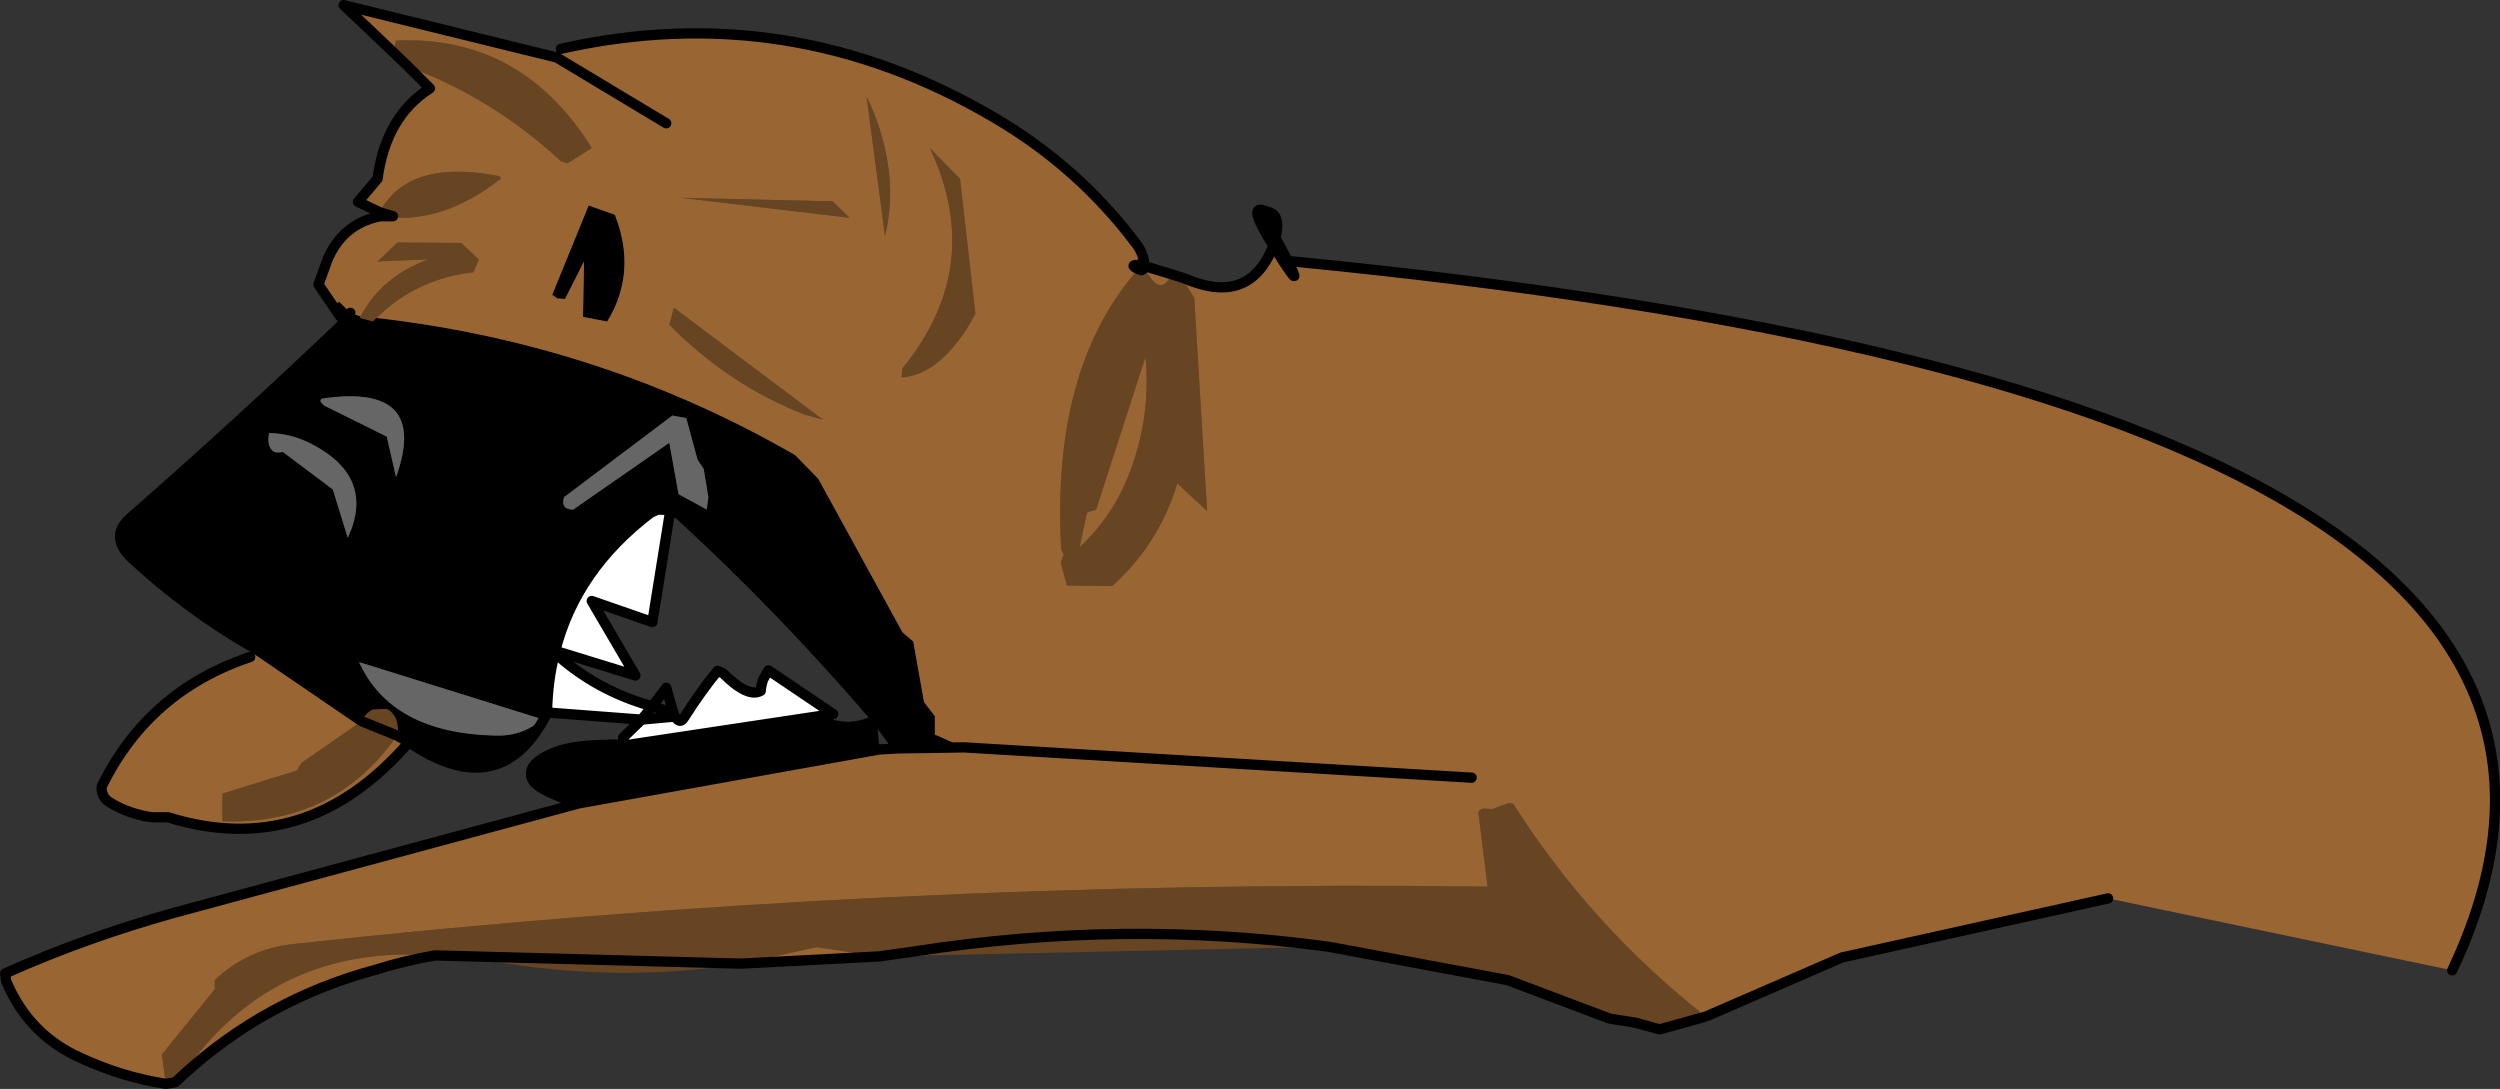
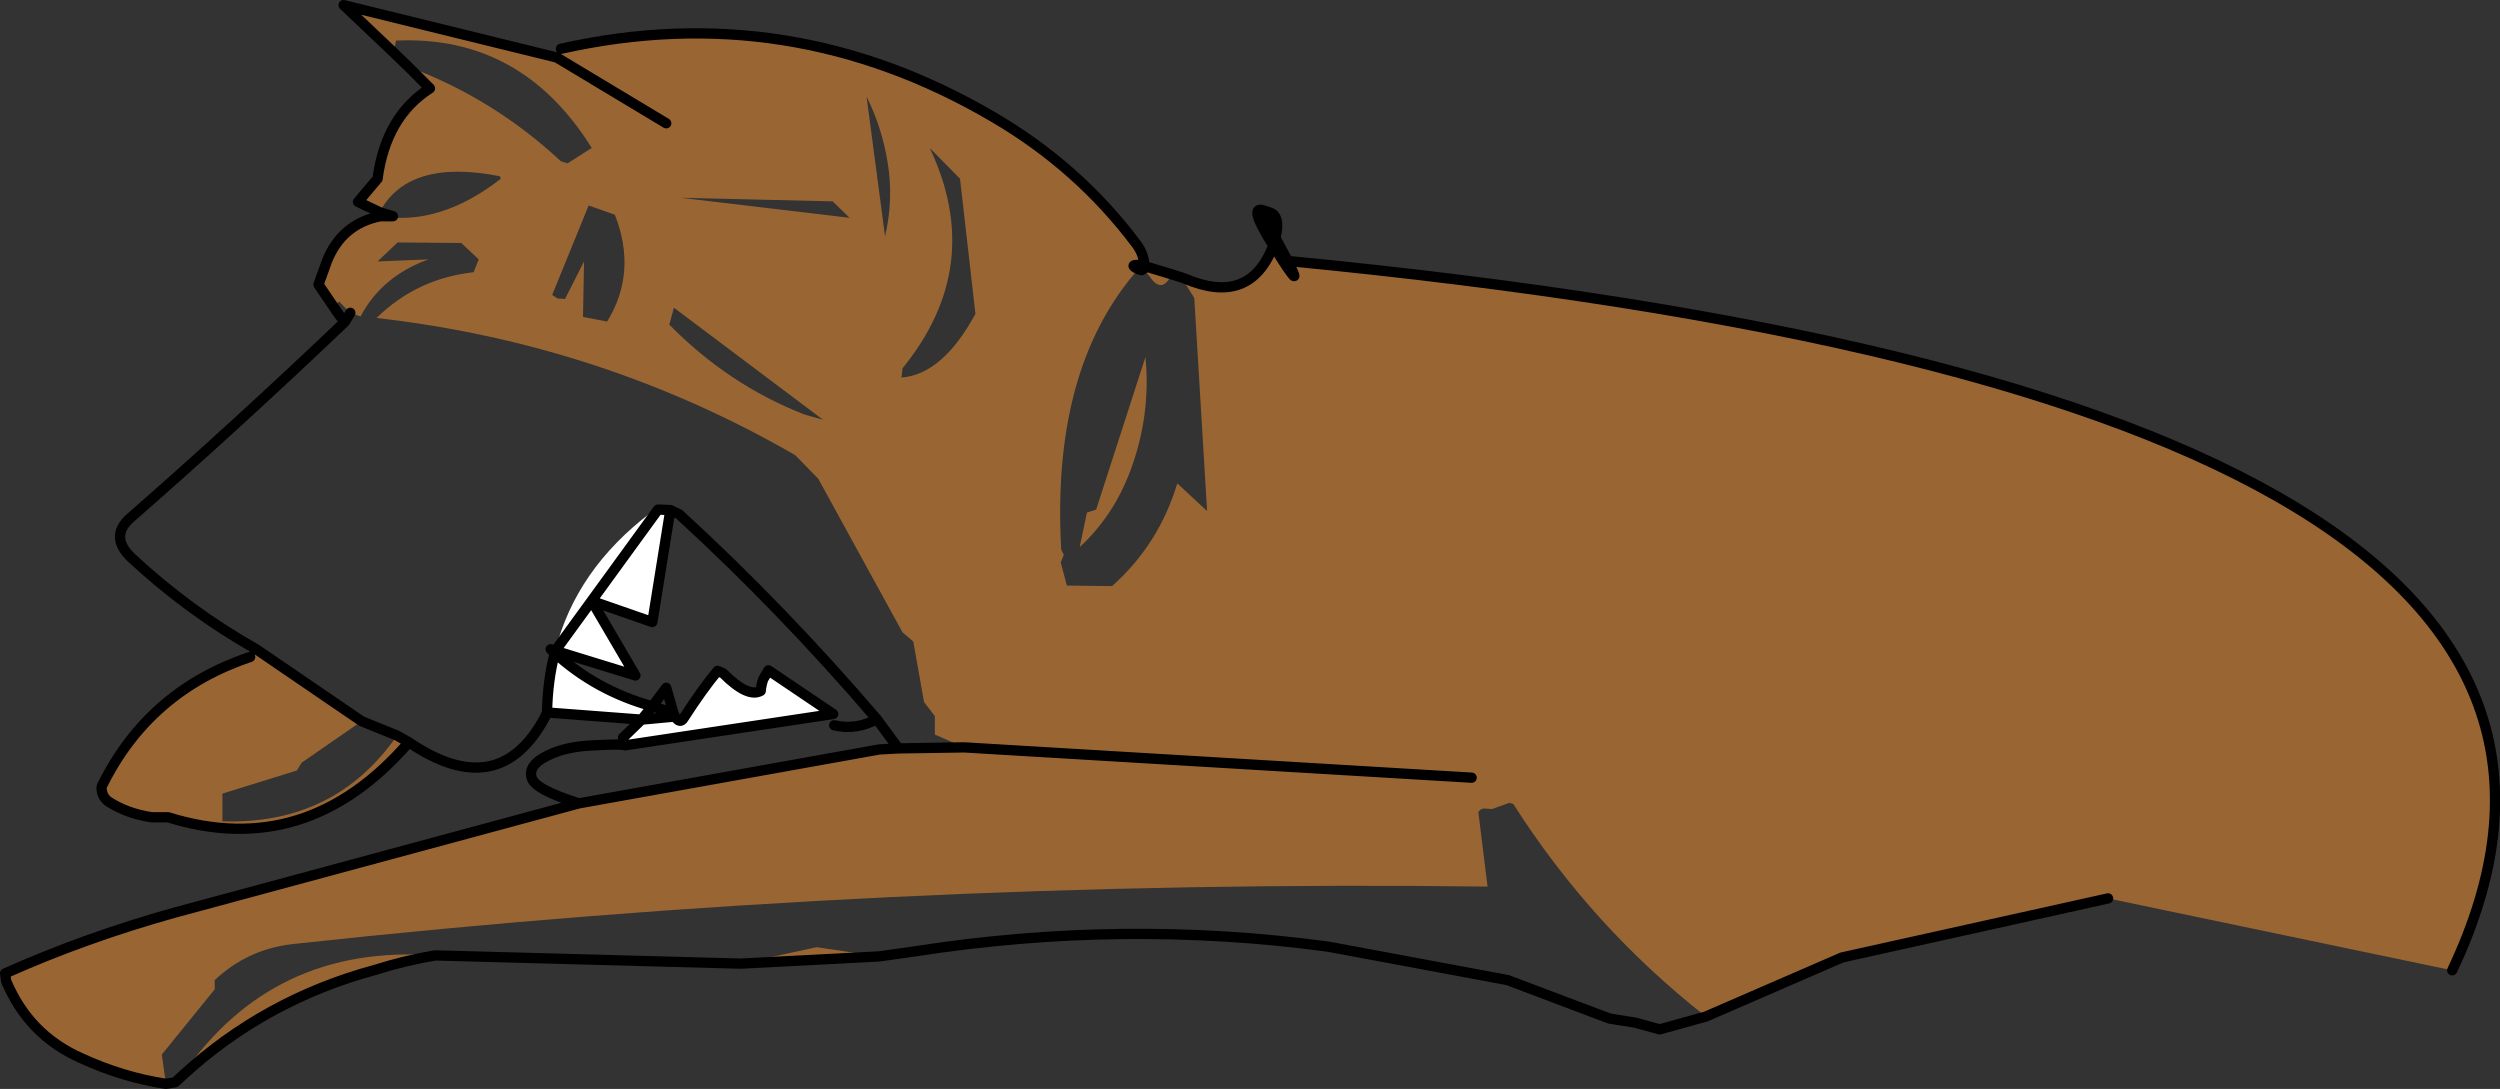
<svg xmlns="http://www.w3.org/2000/svg" height="106.0px" width="243.35px">
  <rect width="100%" height="100%" fill="#333333" stroke="none" />
  <g transform="matrix(1.0, 0.0, 0.0, 1.0, -233.1, -136.7)">
-     <path d="M399.15 235.65 L394.65 236.9 392.3 236.25 390.75 236.4 389.8 235.85 388.85 235.5 379.85 232.1 362.4 228.85 318.65 229.8 322.2 229.3 Q342.45 226.15 362.4 228.85 342.45 226.15 322.2 229.3 L318.65 229.8 312.6 228.9 305.2 230.5 Q293.45 232.4 280.95 230.25 L275.45 229.7 Q259.65 228.55 250.85 241.35 L250.85 241.4 250.15 242.05 249.6 242.35 249.25 242.2 248.85 239.35 254.0 233.0 254.0 232.1 Q257.2 229.1 261.55 228.6 319.8 222.25 377.9 223.0 L377.0 215.75 Q377.2 215.45 377.5 215.4 L378.35 215.45 380.0 214.85 380.4 214.95 Q388.0 226.9 399.15 235.65 M270.1 157.75 L270.05 157.35 Q272.85 152.1 281.75 153.85 L281.85 154.1 Q275.95 158.7 270.1 157.75 L271.35 157.75 270.05 157.35 271.35 157.75 270.1 157.75 M272.85 143.2 Q272.25 143.2 271.85 142.8 271.4 142.4 271.4 141.8 L271.65 140.65 Q283.85 140.1 290.7 151.1 L288.35 152.6 287.7 152.4 Q281.15 146.3 272.85 143.2 L271.4 141.8 272.85 143.2 M347.15 163.4 L348.1 163.7 349.35 165.7 350.6 186.45 347.7 183.75 Q345.9 189.7 341.35 193.75 L336.95 193.7 336.35 191.45 336.65 190.7 336.4 190.2 Q335.4 172.55 343.9 162.9 L344.2 163.0 344.4 162.9 344.2 163.0 343.9 162.9 344.2 162.5 344.4 162.9 345.0 163.6 Q346.2 165.4 347.15 163.4 M338.9 186.6 L338.2 189.95 Q341.45 186.95 343.1 182.6 345.15 177.15 344.6 171.45 L339.8 186.3 338.9 186.6 M326.55 154.1 L328.05 167.25 Q324.85 173.15 320.85 173.45 L320.95 172.55 Q329.05 162.6 323.6 151.1 L326.55 154.1 M392.3 236.25 L389.8 235.85 392.3 236.25 M250.15 242.05 L249.25 242.2 250.15 242.05 M399.5 236.1 Q398.8 236.35 399.4 236.0 L399.5 236.1 M269.75 167.65 L269.4 168.0 268.1 167.65 268.2 167.5 Q270.25 163.6 274.8 161.95 L269.85 162.15 271.8 160.3 278.0 160.35 279.7 161.95 279.2 163.2 Q273.7 163.8 269.75 167.65 M314.15 156.3 L315.8 157.9 299.35 155.95 314.15 156.3 M319.5 152.5 Q320.1 156.1 319.25 159.7 L317.45 146.1 Q318.95 149.1 319.5 152.5 M298.25 168.3 L298.7 166.65 313.2 177.55 311.4 177.05 Q304.0 174.15 298.25 168.3 M268.3 206.9 Q268.7 206.05 269.4 205.75 L270.75 205.7 Q271.4 206.0 271.7 206.8 271.95 207.6 271.75 208.3 L268.3 206.9 271.75 208.3 Q265.7 217.0 254.75 216.65 L254.75 213.95 262.0 211.7 262.45 210.95 268.3 206.9 M305.2 230.5 L275.45 229.7 305.2 230.5" fill="#684522" fill-rule="evenodd" stroke="none" />
-     <path d="M289.45 214.9 Q285.15 213.55 284.85 212.4 284.5 211.2 286.3 210.3 288.1 209.35 290.95 209.25 293.75 209.1 293.95 209.25 L314.2 206.2 314.3 207.3 Q316.45 207.8 318.45 206.7 L318.7 209.65 289.45 214.9 M286.35 206.05 L286.15 206.5 Q281.65 214.9 272.9 208.95 L271.75 208.3 Q271.95 207.6 271.7 206.8 271.4 206.0 270.75 205.7 L269.4 205.75 Q268.7 206.05 268.3 206.9 L258.05 199.9 Q251.5 196.2 245.9 191.0 243.75 188.95 245.75 187.15 256.1 178.1 266.65 168.05 L266.75 167.9 267.2 167.15 266.75 167.9 266.15 167.4 265.9 167.05 Q265.6 166.45 266.1 166.05 L267.2 167.15 268.2 167.5 268.1 167.65 269.4 168.0 269.75 167.65 Q291.7 170.15 310.5 181.0 L312.75 183.3 320.95 198.25 322.0 199.15 323.05 205.05 324.1 206.4 324.1 208.2 326.95 209.45 320.55 209.55 318.45 206.7 Q309.25 195.95 299.2 186.75 L298.35 186.35 297.15 186.3 296.45 186.6 Q289.15 192.15 287.15 200.05 L286.7 199.9 287.1 200.25 Q286.4 203.0 286.35 206.05 M259.25 179.8 Q259.3 180.25 259.6 180.55 259.8 180.75 260.2 180.75 L260.65 180.7 265.5 184.35 266.95 189.05 Q269.7 183.15 263.4 179.9 261.45 178.9 259.3 178.85 259.2 179.3 259.25 179.8 M264.7 176.2 L270.75 179.2 271.65 183.15 Q274.95 173.95 264.45 175.5 264.05 175.7 264.7 176.2 M290.4 156.7 L292.95 157.6 Q295.15 163.2 292.2 168.0 L289.85 167.55 289.95 162.15 288.1 165.8 287.35 165.75 286.85 165.4 290.4 156.7 M301.6 182.35 L301.0 181.45 299.9 177.4 298.55 177.15 288.0 185.1 Q287.65 186.3 288.9 186.3 L298.25 179.8 299.15 184.8 301.9 186.3 302.05 185.1 301.6 182.35 M281.25 208.3 Q284.0 208.4 285.85 206.7 L268.05 201.15 Q271.2 208.05 281.25 208.3" fill="#000000" fill-rule="evenodd" stroke="none" />
-     <path d="M264.7 176.2 Q264.05 175.7 264.45 175.5 274.95 173.95 271.65 183.15 L270.75 179.2 264.7 176.2 M259.25 179.8 Q259.2 179.3 259.3 178.85 261.45 178.9 263.4 179.9 269.7 183.15 266.95 189.05 L265.5 184.35 260.65 180.7 260.2 180.75 Q259.8 180.75 259.6 180.55 259.3 180.25 259.25 179.8 M301.6 182.35 L302.05 185.1 301.9 186.3 299.15 184.8 298.25 179.8 288.9 186.3 Q287.65 186.3 288.0 185.1 L298.55 177.15 299.9 177.4 301.0 181.45 301.6 182.35 M281.25 208.3 Q271.2 208.05 268.05 201.15 L285.85 206.7 Q284.0 208.4 281.25 208.3" fill="#666666" fill-rule="evenodd" stroke="none" />
    <path d="M293.95 209.25 L293.75 208.5 295.55 206.75 286.35 206.05 Q286.4 203.0 287.1 200.25 291.15 203.95 296.6 205.45 L295.55 206.75 298.8 206.45 Q299.3 207.2 299.65 206.6 301.45 203.8 302.95 202.0 L303.5 202.25 Q305.9 204.65 307.15 203.95 307.2 203.35 307.4 202.8 L307.9 201.95 314.2 206.2 293.95 209.25 M287.15 200.05 Q289.15 192.15 296.45 186.6 L297.15 186.3 298.35 186.35 296.6 197.25 290.7 195.2 294.95 202.45 287.15 200.05" fill="#ffffff" fill-rule="evenodd" stroke="none" />
    <path d="M357.25 159.85 L356.3 157.95 356.0 157.15 356.6 157.35 Q357.8 157.65 357.25 159.85 M358.45 162.1 Q498.1 175.6 471.8 231.15 L438.3 224.15 412.4 229.9 399.15 235.65 Q388.0 226.9 380.4 214.95 L380.0 214.85 378.35 215.45 377.5 215.4 Q377.2 215.45 377.0 215.75 L377.9 223.0 Q319.8 222.25 261.55 228.6 257.2 229.1 254.0 232.1 L254.0 233.0 248.85 239.35 249.25 242.2 Q245.0 241.55 241.0 239.7 235.9 237.45 233.7 232.2 L233.6 231.45 Q241.45 227.95 250.05 225.55 L289.45 214.9 318.7 209.65 320.55 209.55 326.95 209.45 324.1 208.2 324.1 206.4 323.05 205.05 322.0 199.15 320.95 198.25 312.75 183.3 310.5 181.0 Q291.7 170.15 269.75 167.65 273.7 163.8 279.2 163.2 L279.7 161.95 278.0 160.35 271.8 160.3 269.85 162.15 274.8 161.95 Q270.25 163.6 268.2 167.5 L267.2 167.15 266.1 166.05 Q265.6 166.45 265.9 167.05 L264.1 164.4 264.95 162.05 Q266.4 158.5 270.1 157.75 275.95 158.7 281.85 154.1 L281.75 153.85 Q272.85 152.1 270.05 157.35 L267.95 156.35 269.85 154.1 Q270.65 148.05 274.95 145.3 L272.85 143.2 Q281.15 146.3 287.7 152.4 L288.35 152.6 290.7 151.1 Q283.85 140.1 271.65 140.65 L271.4 141.8 266.55 137.2 287.3 142.3 287.7 141.45 Q309.95 136.45 329.8 148.1 338.1 152.95 343.75 160.5 344.45 161.45 344.5 162.6 L347.15 163.4 Q346.2 165.4 345.0 163.6 L344.4 162.9 344.5 162.6 344.2 162.5 Q342.85 162.4 343.9 162.9 342.85 162.4 344.2 162.5 L344.5 162.6 344.4 162.9 344.2 162.5 343.9 162.9 Q335.4 172.55 336.4 190.2 L336.65 190.7 336.35 191.45 336.95 193.7 341.35 193.75 Q345.9 189.7 347.7 183.75 L350.6 186.45 349.35 165.7 348.1 163.7 348.4 163.8 Q354.75 166.55 357.05 160.6 L357.2 160.1 357.95 162.05 357.05 160.6 357.95 162.05 358.45 162.1 Q359.95 165.1 357.95 162.05 359.95 165.1 358.45 162.1 M318.65 229.8 L305.2 230.5 312.6 228.9 318.65 229.8 M275.45 229.7 Q272.5 230.2 269.65 231.1 258.9 234.0 250.85 241.4 L250.85 241.35 Q259.65 228.55 275.45 229.7 M272.9 208.95 Q262.95 220.45 249.45 216.25 L247.85 216.25 Q245.5 215.9 243.7 214.75 243.1 214.35 243.0 213.6 242.95 213.35 243.05 213.15 247.6 203.95 257.45 200.65 L258.05 199.9 268.3 206.9 262.45 210.95 262.0 211.7 254.75 213.95 254.75 216.65 Q265.7 217.0 271.75 208.3 L272.9 208.95 M326.55 154.1 L323.6 151.1 Q329.05 162.6 320.95 172.55 L320.85 173.45 Q324.85 173.15 328.05 167.25 L326.55 154.1 M338.9 186.6 L339.8 186.3 344.6 171.45 Q345.15 177.15 343.1 182.6 341.45 186.95 338.2 189.95 L338.9 186.6 M376.35 212.4 L326.95 209.45 376.35 212.4 M319.5 152.5 Q318.95 149.1 317.45 146.1 L319.25 159.7 Q320.1 156.1 319.5 152.5 M314.15 156.3 L299.35 155.95 315.8 157.9 314.15 156.3 M290.4 156.7 L286.85 165.4 287.35 165.75 288.1 165.8 289.95 162.15 289.85 167.55 292.2 168.0 Q295.15 163.2 292.95 157.6 L290.4 156.7 M298.25 168.3 Q304.0 174.15 311.4 177.05 L313.2 177.55 298.7 166.65 298.25 168.3 M297.95 148.7 L287.3 142.3 297.95 148.7" fill="#996633" fill-rule="evenodd" stroke="none" />
-     <path d="M357.25 159.85 Q357.8 157.65 356.6 157.35 L356.0 157.15 356.3 157.95 357.25 159.85 358.45 162.1 Q498.1 175.6 471.8 231.15 M438.3 224.15 L412.4 229.9 399.15 235.65 394.65 236.9 392.3 236.25 389.8 235.85 388.85 235.5 379.85 232.1 362.4 228.85 Q342.45 226.15 322.2 229.3 L318.65 229.8 305.2 230.5 275.45 229.7 Q272.5 230.2 269.65 231.1 258.9 234.0 250.85 241.4 L250.15 242.05 249.25 242.2 Q245.0 241.55 241.0 239.7 235.9 237.45 233.7 232.2 L233.6 231.45 Q241.45 227.95 250.05 225.55 L289.45 214.9 Q285.15 213.55 284.85 212.4 284.5 211.2 286.3 210.3 288.1 209.35 290.95 209.25 293.75 209.1 293.95 209.25 L314.2 206.2 307.9 201.95 307.4 202.8 Q307.2 203.35 307.15 203.95 305.9 204.65 303.5 202.25 L302.95 202.0 Q301.45 203.8 299.65 206.6 299.3 207.2 298.8 206.45 L298.65 206.1 297.95 203.65 296.6 205.45 295.55 206.75 298.8 206.45 M293.75 208.5 L295.55 206.75 286.35 206.05 286.15 206.5 Q281.65 214.9 272.9 208.95 262.95 220.45 249.45 216.25 L247.85 216.25 Q245.5 215.9 243.7 214.75 243.1 214.35 243.0 213.6 242.95 213.35 243.05 213.15 247.6 203.95 257.45 200.65 M258.05 199.9 Q251.5 196.2 245.9 191.0 243.75 188.95 245.75 187.15 256.1 178.1 266.65 168.05 L266.15 167.4 265.9 167.05 264.1 164.4 264.95 162.05 Q266.4 158.5 270.1 157.75 L271.35 157.75 270.05 157.35 267.95 156.35 269.85 154.1 Q270.65 148.05 274.95 145.3 L272.85 143.2 271.4 141.8 266.55 137.2 287.3 142.3 297.95 148.7 M287.7 141.45 Q309.95 136.45 329.8 148.1 338.1 152.95 343.75 160.5 344.45 161.45 344.5 162.6 L347.15 163.4 348.1 163.7 348.4 163.8 Q354.75 166.55 357.05 160.6 354.6 156.75 356.0 157.15 M357.95 162.05 L357.2 160.1 357.05 160.6 357.95 162.05 358.45 162.1 Q359.95 165.1 357.95 162.05 M357.2 160.1 L356.3 157.95 M357.25 159.85 L357.2 160.1 M344.4 162.9 L344.2 163.0 343.9 162.9 Q342.85 162.4 344.2 162.5 L344.5 162.6 344.4 162.9 M267.2 167.15 L266.75 167.9 266.65 168.05 M326.95 209.45 L376.35 212.4 M287.15 200.05 Q289.15 192.15 296.45 186.6 L297.15 186.3 298.35 186.35 299.2 186.75 Q309.25 195.95 318.45 206.7 L320.55 209.55 326.95 209.45 M298.35 186.35 L296.6 197.25 290.7 195.2 294.95 202.45 287.15 200.05 287.1 200.25 Q291.15 203.95 296.6 205.45 L298.65 206.1 M314.3 207.3 Q316.45 207.8 318.45 206.7 M318.7 209.65 L320.55 209.55 M286.35 206.05 Q286.4 203.0 287.1 200.25 L286.7 199.9 287.15 200.05 M289.45 214.9 L318.7 209.65 M271.75 208.3 L272.9 208.95 M268.3 206.9 L271.75 208.3 M268.3 206.9 L258.05 199.9" fill="none" stroke="#000000" stroke-linecap="round" stroke-linejoin="round" stroke-width="1.0" />
+     <path d="M357.25 159.85 Q357.8 157.65 356.6 157.35 L356.0 157.15 356.3 157.95 357.25 159.85 358.45 162.1 Q498.1 175.6 471.8 231.15 M438.3 224.15 L412.4 229.9 399.15 235.65 394.65 236.9 392.3 236.25 389.8 235.85 388.85 235.5 379.85 232.1 362.4 228.85 Q342.45 226.15 322.2 229.3 L318.65 229.8 305.2 230.5 275.45 229.7 Q272.5 230.2 269.65 231.1 258.9 234.0 250.85 241.4 L250.15 242.05 249.25 242.2 Q245.0 241.55 241.0 239.7 235.9 237.45 233.7 232.2 L233.6 231.45 Q241.45 227.95 250.05 225.55 L289.45 214.9 Q285.15 213.55 284.85 212.4 284.5 211.2 286.3 210.3 288.1 209.35 290.95 209.25 293.75 209.1 293.95 209.25 L314.2 206.2 307.9 201.95 307.4 202.8 Q307.2 203.35 307.15 203.95 305.9 204.65 303.5 202.25 L302.95 202.0 Q301.45 203.8 299.65 206.6 299.3 207.2 298.8 206.45 L298.65 206.1 297.95 203.65 296.6 205.45 295.55 206.75 298.8 206.45 M293.75 208.5 L295.55 206.75 286.35 206.05 286.15 206.5 Q281.65 214.9 272.9 208.95 262.95 220.45 249.45 216.25 L247.85 216.25 Q245.5 215.9 243.7 214.75 243.1 214.35 243.0 213.6 242.95 213.35 243.05 213.15 247.6 203.95 257.45 200.65 M258.05 199.9 Q251.5 196.2 245.9 191.0 243.75 188.95 245.75 187.15 256.1 178.1 266.65 168.05 L266.15 167.4 265.9 167.05 264.1 164.4 264.95 162.05 Q266.4 158.5 270.1 157.75 L271.35 157.75 270.05 157.35 267.95 156.35 269.85 154.1 Q270.65 148.05 274.95 145.3 L272.85 143.2 271.4 141.8 266.55 137.2 287.3 142.3 297.95 148.7 M287.7 141.45 Q309.95 136.45 329.8 148.1 338.1 152.95 343.75 160.5 344.45 161.45 344.5 162.6 L347.15 163.4 348.1 163.7 348.4 163.8 Q354.75 166.55 357.05 160.6 354.6 156.75 356.0 157.15 M357.95 162.05 L357.2 160.1 357.05 160.6 357.95 162.05 358.45 162.1 Q359.95 165.1 357.95 162.05 M357.2 160.1 L356.3 157.95 M357.25 159.85 L357.2 160.1 M344.4 162.9 L344.2 163.0 343.9 162.9 Q342.85 162.4 344.2 162.5 L344.5 162.6 344.4 162.9 M267.2 167.15 L266.75 167.9 266.65 168.05 M326.95 209.45 L376.35 212.4 M287.15 200.05 L297.15 186.3 298.35 186.35 299.2 186.75 Q309.25 195.95 318.45 206.7 L320.55 209.55 326.95 209.45 M298.35 186.35 L296.6 197.25 290.7 195.2 294.95 202.45 287.15 200.05 287.1 200.25 Q291.15 203.95 296.6 205.45 L298.65 206.1 M314.3 207.3 Q316.45 207.8 318.45 206.7 M318.7 209.65 L320.55 209.55 M286.35 206.05 Q286.4 203.0 287.1 200.25 L286.7 199.9 287.15 200.05 M289.45 214.9 L318.7 209.65 M271.75 208.3 L272.9 208.95 M268.3 206.9 L271.75 208.3 M268.3 206.9 L258.05 199.9" fill="none" stroke="#000000" stroke-linecap="round" stroke-linejoin="round" stroke-width="1.0" />
  </g>
</svg>